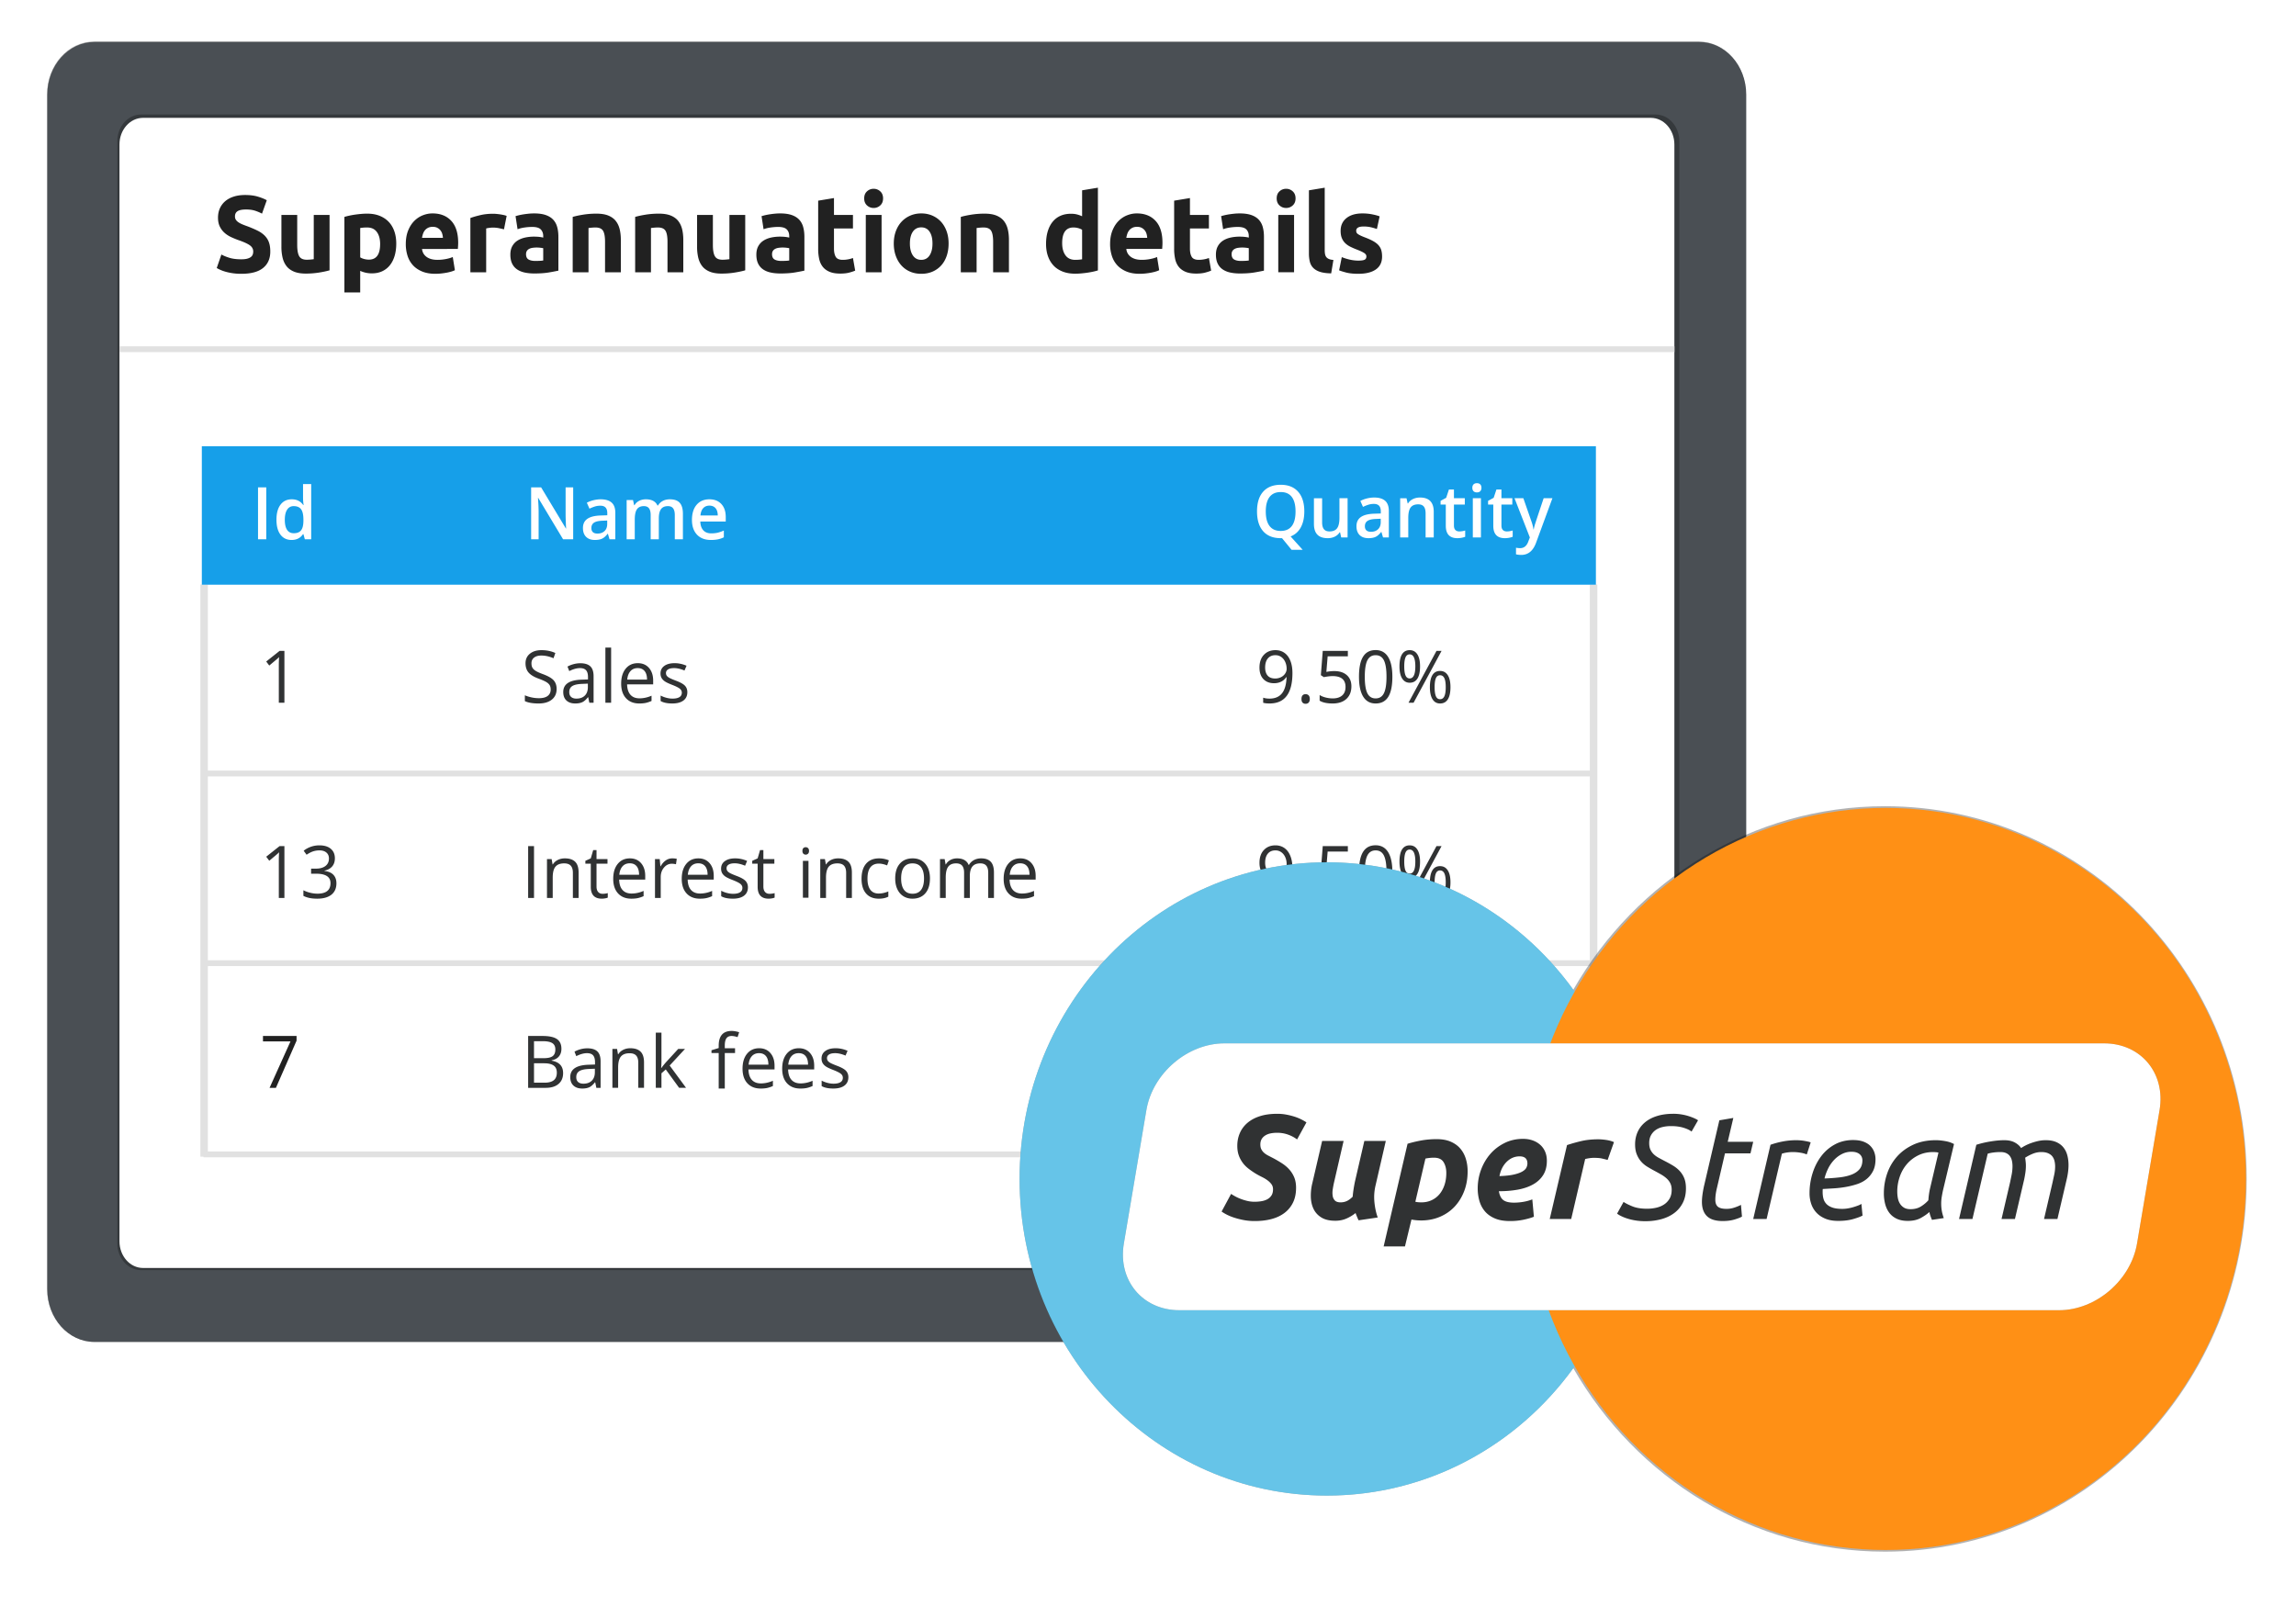
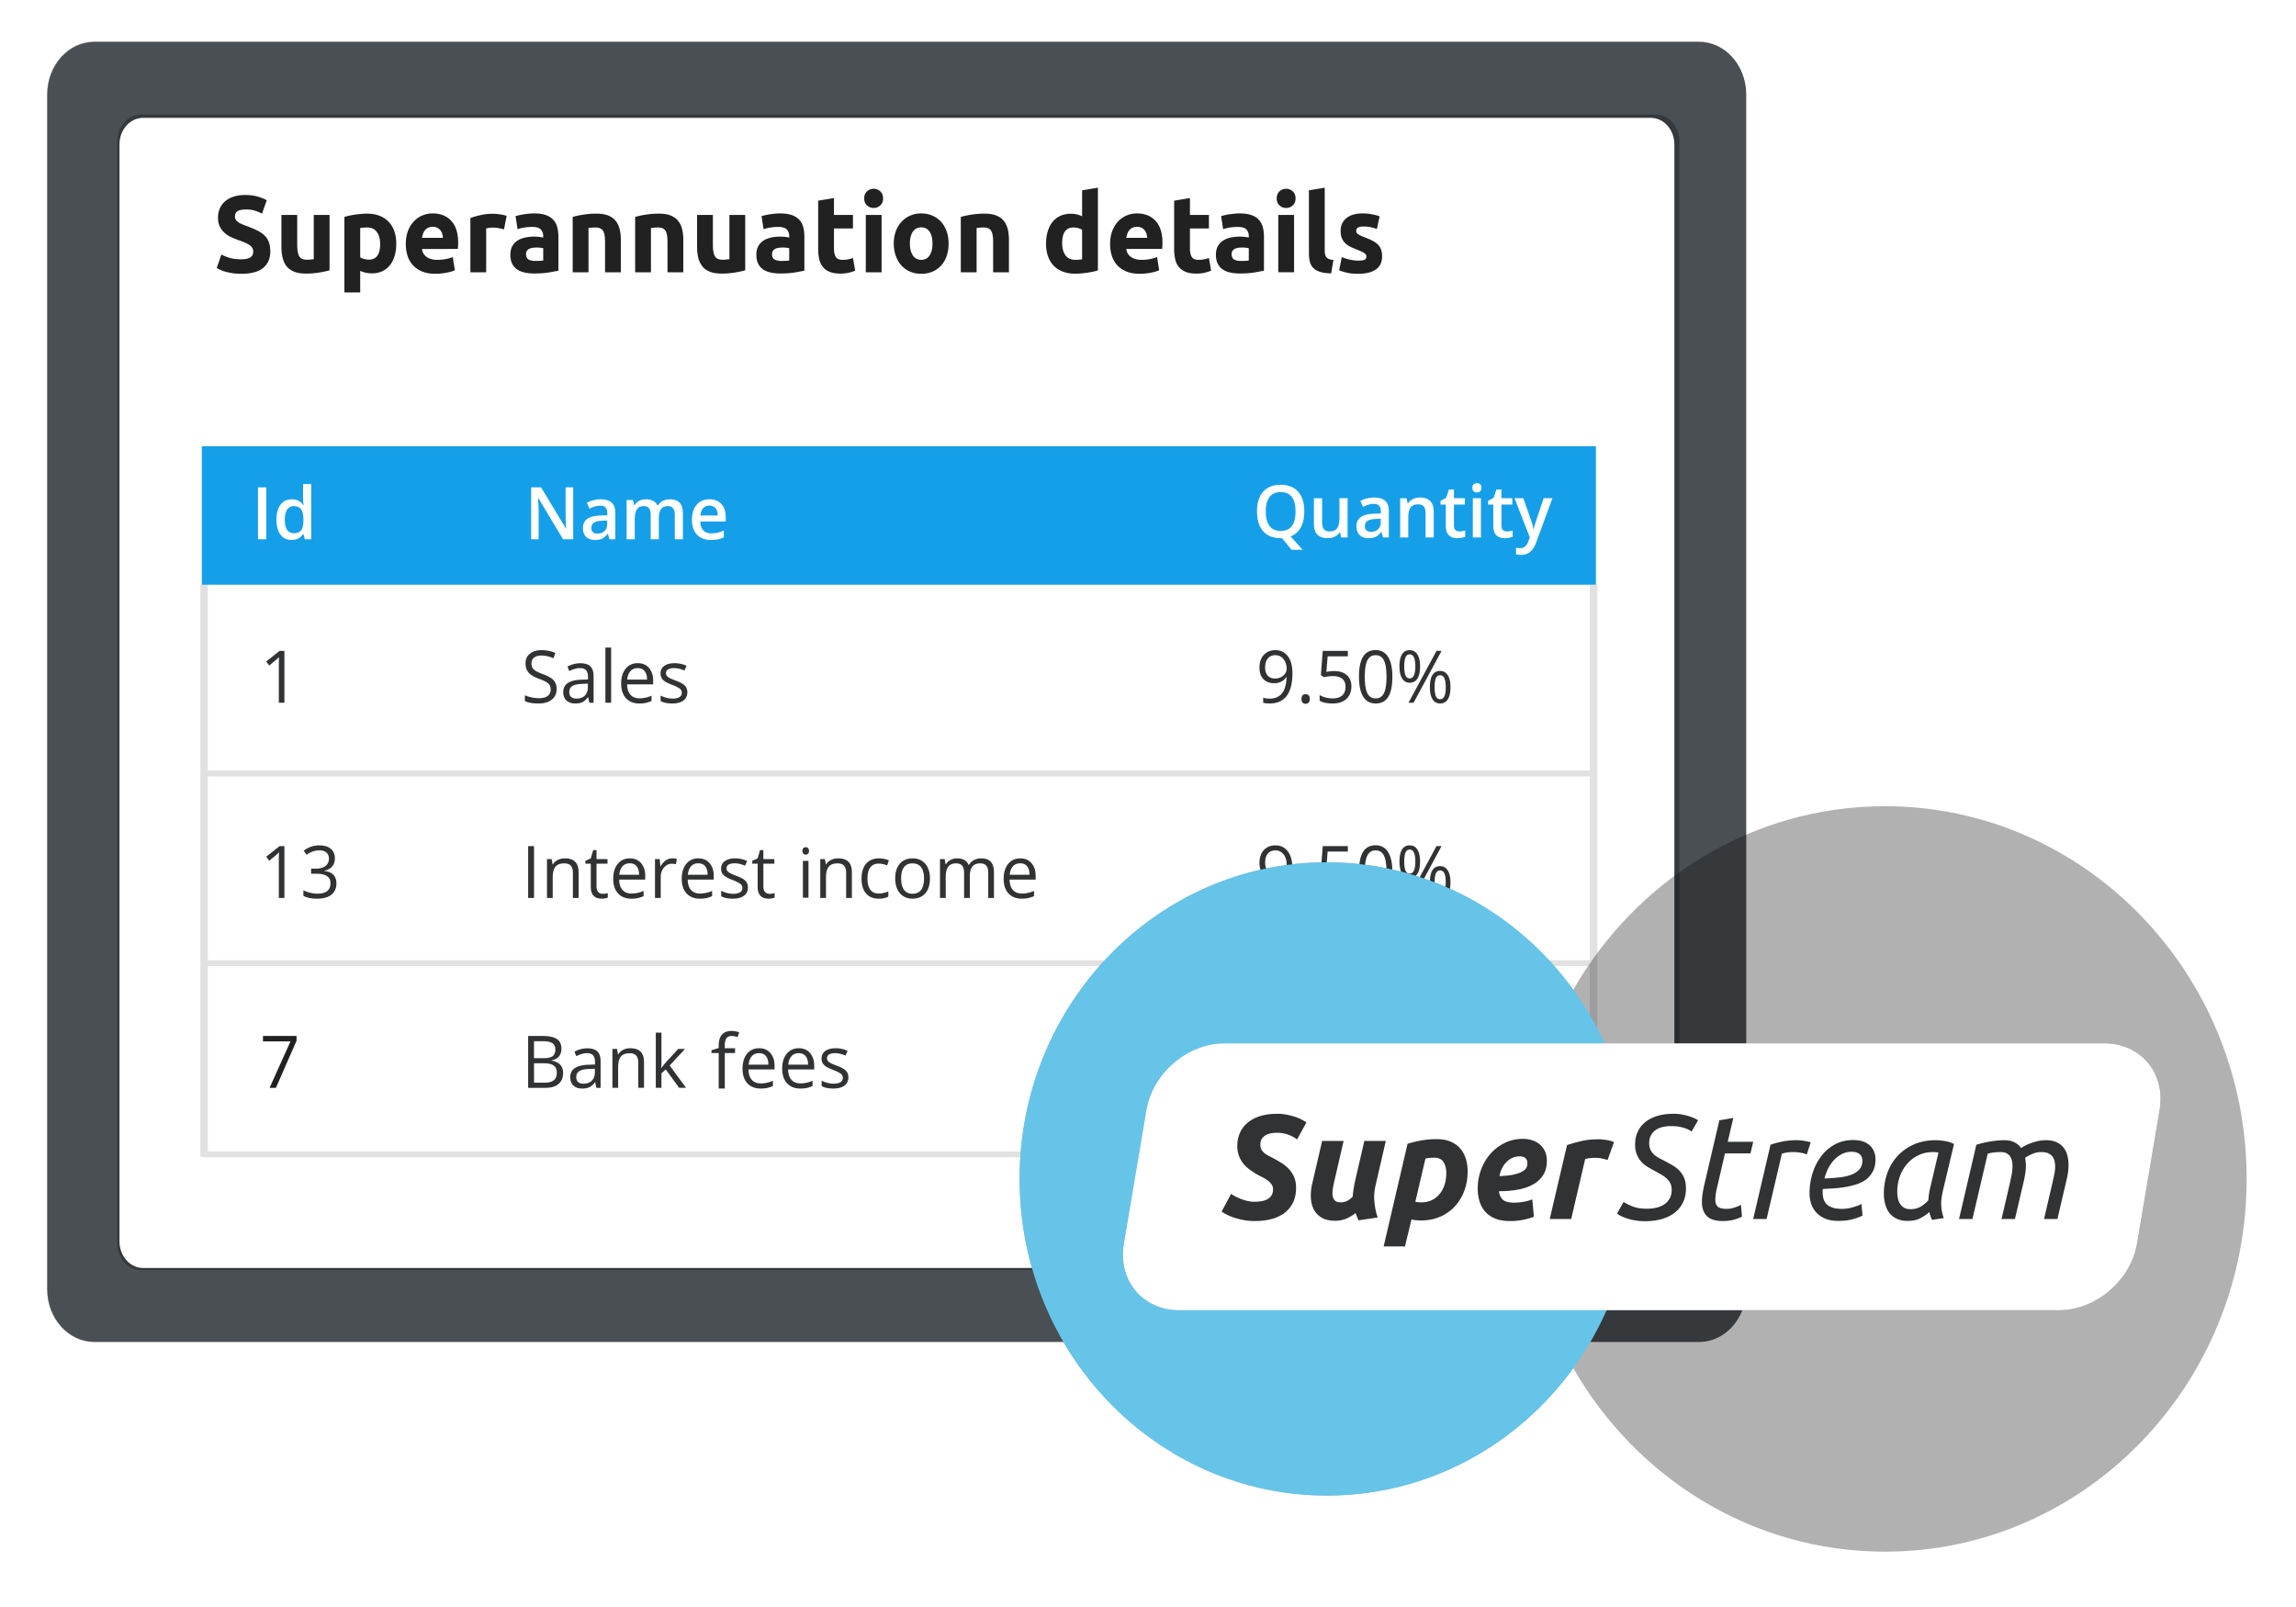
<svg xmlns="http://www.w3.org/2000/svg" class="spot-image" arialabelledby="features" xml:space="preserve" fill-rule="evenodd" clip-rule="evenodd" viewBox="0 0 400 280">
  <title id="features">Superannuation management</title>
  <g transform="matrix(.952 0 0 .676 0 11.17)">
    <path fill="none" d="M0-16.516h420v414.041H0z" />
    <clipPath id="a">
      <path d="M0-16.516h420v414.041H0z" />
    </clipPath>
    <g clip-path="url(#a)">
      <path fill="none" d="M0-16.517h420v414.04H0z" />
      <g filter="url(#b)" transform="matrix(1.078 0 0 1.561 17.234 382.411)">
        <path fill="#0b0c0c" fill-opacity=".32" fill-rule="nonzero" d="M0-248.713h272.395c4.419 0 8 3.898 8 8.706v197.301c0 4.808-3.581 8.706-8 8.706H0c-4.418 0-8-3.898-8-8.706v-197.301c0-4.808 3.582-8.706 8-8.706" />
      </g>
      <path fill="#4a4f54" fill-rule="nonzero" d="M17.282-5.708h293.654c4.764 0 8.625 6.082 8.625 13.585V315.77c0 7.503-3.86 13.586-8.625 13.586H17.282c-4.762 0-8.624-6.083-8.624-13.586V7.877c0-7.503 3.862-13.585 8.624-13.585" />
      <g filter="url(#c)" transform="matrix(1.083 0 0 1.568 25.8 361.026)">
        <path fill="#0b0c0c" fill-opacity=".32" fill-rule="nonzero" d="M0-221.962h255.949c2.209 0 4 1.972 4 4.405v181.152c0 2.433-1.791 4.405-4 4.405H0c-2.209 0-4-1.972-4-4.405v-181.152c0-2.433 1.791-4.405 4-4.405" />
      </g>
      <path fill="#fff" fill-rule="nonzero" d="M26.174 13.853H302.1c2.381 0 4.312 3.077 4.312 6.874v282.69c0 3.797-1.93 6.875-4.312 6.875H26.174c-2.38 0-4.312-3.078-4.312-6.874V20.727c0-3.797 1.931-6.874 4.312-6.874" />
      <path fill="none" stroke="#e1e1e1" stroke-width=".96" d="M0 0h237.113" transform="matrix(1.074 0 0 1.561 37.241 281.016)" />
      <path fill="#303233" fill-rule="nonzero" d="M96.65 250.496h2.609c1.226 0 2.112.266 2.66.795.547.53.82 1.368.82 2.515 0 .792-.152 1.445-.457 1.962a2.116 2.116 0 0 1-1.336 1v.092c1.402.347 2.103 1.414 2.103 3.2 0 1.195-.279 2.128-.837 2.797-.558.671-1.338 1.007-2.34 1.007H96.65v-13.368Zm1.074 5.724h1.769c.758 0 1.303-.173 1.635-.516.333-.345.5-.925.5-1.743 0-.75-.186-1.29-.556-1.623-.37-.332-.96-.498-1.769-.498h-1.58v4.38Zm0 1.316v5.001h1.926c.746 0 1.307-.207 1.684-.625.376-.419.565-1.072.565-1.962 0-.829-.192-1.439-.578-1.829-.385-.39-.971-.585-1.76-.585h-1.837Zm11.408 6.328-.208-1.426h-.051c-.345.627-.69 1.053-1.033 1.275-.343.223-.772.333-1.285.333-.687 0-1.225-.255-1.614-.767-.39-.512-.584-1.24-.584-2.185 0-2.024 1.118-3.085 3.354-3.182l1.175-.056v-.621c0-.787-.118-1.367-.35-1.742-.234-.374-.609-.563-1.122-.563-.577 0-1.23.256-1.958.77l-.323-1.163a4.234 4.234 0 0 1 1.121-.63 3.447 3.447 0 0 1 1.223-.229c.826 0 1.437.266 1.835.795.397.53.597 1.38.597 2.551v6.84h-.777Zm-2.369-1.07c.652 0 1.166-.26 1.539-.778.371-.518.558-1.242.558-2.175v-.905l-1.048.064c-.834.042-1.435.23-1.803.562-.37.332-.553.848-.553 1.55 0 .548.115.965.343 1.252.23.287.551.43.964.43Zm10.043 1.07v-6.483c0-.817-.128-1.426-.385-1.828-.256-.403-.658-.604-1.206-.604-.724 0-1.255.284-1.592.85-.337.567-.505 1.503-.505 2.807v5.258h-1.049v-10.022h.853l.17 1.372h.051c.215-.493.515-.876.903-1.147.387-.272.82-.407 1.295-.407.834 0 1.46.29 1.882.874.422.582.632 1.512.632 2.793v6.537h-1.049Zm4.239-5.13c.181-.37.457-.86.828-1.463l2.236-3.429h1.244l-2.804 4.27 3 5.752h-1.27l-2.445-4.736-.789.988v3.748h-1.036v-14.227h1.036v7.543c0 .336-.017.854-.05 1.554h.05Zm13.469-3.847h-1.877v9.16h-1.116v-9.16h-1.318v-.71l1.318-.57v-.577c0-2.552.791-3.829 2.374-3.829.39 0 .848.111 1.372.332l-.289 1.26c-.43-.196-.798-.294-1.102-.294-.422 0-.734.198-.936.592-.202.396-.303 1.029-.303 1.9v.673h1.877v1.223Zm4.679 9.159c-1.023 0-1.83-.45-2.422-1.353-.592-.901-.887-2.155-.887-3.757 0-1.615.274-2.9.824-3.85.549-.95 1.287-1.426 2.214-1.426.867 0 1.554.413 2.06 1.239.504.825.758 1.914.758 3.269v.96h-4.77c.02 1.176.227 2.069.616 2.68.389.608.938.914 1.646.914.745 0 1.482-.227 2.21-.678v1.353a4.46 4.46 0 0 1-1.051.5c-.331.1-.73.15-1.198.15Zm-.283-9.116c-.557 0-1 .262-1.33.786-.33.525-.526 1.25-.585 2.177h3.62c0-.956-.148-1.69-.442-2.198-.295-.51-.716-.765-1.263-.765Zm7.542 9.116c-1.023 0-1.83-.45-2.423-1.353-.592-.901-.888-2.155-.888-3.757 0-1.615.275-2.9.825-3.85.55-.95 1.287-1.426 2.214-1.426.868 0 1.553.413 2.06 1.239.505.825.757 1.914.757 3.269v.96h-4.77c.022 1.176.227 2.069.617 2.68.39.608.938.914 1.645.914.745 0 1.483-.227 2.211-.678v1.353c-.37.233-.72.398-1.052.5-.33.1-.73.15-1.196.15Zm-.285-9.116c-.556 0-1 .262-1.33.786-.33.525-.525 1.25-.583 2.177h3.619c0-.956-.148-1.69-.442-2.198-.295-.51-.716-.765-1.264-.765Zm9.083 6.2c0 .933-.24 1.652-.72 2.158s-1.153.758-2.02.758c-.92 0-1.635-.21-2.148-.63v-1.408a4.31 4.31 0 0 0 1.07.576c.38.14.748.21 1.102.21.548 0 .97-.127 1.263-.38.296-.253.442-.638.442-1.156 0-.39-.116-.724-.35-1.002-.234-.276-.689-.604-1.367-.982-.645-.348-1.103-.65-1.374-.91a2.505 2.505 0 0 1-.606-.883c-.133-.329-.2-.722-.2-1.18 0-.816.23-1.46.69-1.933.458-.473 1.088-.708 1.888-.708.745 0 1.474.22 2.185.658l-.373 1.235c-.694-.416-1.324-.623-1.889-.623-.496 0-.87.114-1.123.339-.253.226-.38.536-.38.933 0 .268.048.496.143.685.095.189.247.37.458.54.21.17.615.418 1.213.741.82.432 1.375.868 1.664 1.306.288.44.433.991.433 1.656Z" />
      <path fill="#212121" fill-rule="nonzero" d="m49.331 263.864 3.828-11.97h-5.035v-1.398h6.147v1.216l-3.777 12.152H49.33Z" />
      <path fill="none" stroke="#e1e1e1" stroke-width=".96" d="M0 0h237.113" transform="matrix(1.072 0 0 1.561 37.241 231.728)" />
      <path fill="#303233" fill-rule="nonzero" d="M236.517 207.26c0 5.232-1.398 7.847-4.194 7.847-.488 0-.876-.06-1.162-.183v-1.307c.336.157.72.237 1.149.237 1.011 0 1.774-.453 2.29-1.358s.796-2.294.843-4.165h-.076c-.231.506-.539.891-.921 1.157a2.224 2.224 0 0 1-1.296.398c-.816 0-1.465-.353-1.945-1.062-.48-.706-.72-1.694-.72-2.961 0-1.39.268-2.488.805-3.292.537-.805 1.243-1.207 2.12-1.207.627 0 1.175.234 1.645.699.469.466.83 1.147 1.083 2.04.252.892.379 1.945.379 3.158Zm-3.107-4.598c-.603 0-1.069.28-1.396.841-.33.562-.493 1.342-.493 2.34 0 .88.15 1.57.455 2.072.303.504.763.755 1.383.755.383 0 .735-.112 1.058-.339.322-.226.575-.533.76-.924.186-.39.279-.799.279-1.225 0-.64-.086-1.23-.259-1.774-.172-.541-.414-.969-.723-1.28-.31-.31-.664-.466-1.064-.466Zm4.762 11.293c0-.408.064-.717.192-.928a.61.61 0 0 1 .553-.315c.245 0 .435.104.572.315.137.21.206.52.206.928 0 .395-.07.701-.21.913a.646.646 0 0 1-.568.322c-.214 0-.392-.097-.533-.289-.141-.192-.212-.507-.212-.946Zm6.001-7.197c.972 0 1.738.35 2.296 1.047.557.698.837 1.655.837 2.867 0 1.384-.304 2.469-.912 3.255-.61.787-1.448 1.18-2.518 1.18-1.04 0-1.834-.242-2.381-.722v-1.464c.294.274.66.49 1.098.644.438.156.87.234 1.295.234.742 0 1.318-.252 1.728-.758.411-.507.616-1.238.616-2.196 0-1.865-.79-2.798-2.369-2.798-.4 0-.934.09-1.604.266l-.543-.503.347-6.254h4.593v1.4h-3.696l-.234 4.013a5.19 5.19 0 0 1 1.447-.21Zm10.63 1.464c0 2.31-.25 4.036-.754 5.175-.504 1.14-1.273 1.71-2.31 1.71-.992 0-1.749-.584-2.267-1.75-.517-1.168-.777-2.88-.777-5.135 0-2.33.251-4.057.753-5.186.5-1.126 1.264-1.691 2.292-1.691 1.002 0 1.763.588 2.284 1.765.52 1.176.78 2.88.78 5.112Zm-5.046 0c0 1.944.157 3.36.473 4.246.316.888.82 1.331 1.51 1.331.7 0 1.206-.45 1.52-1.348.313-.9.47-2.31.47-4.229 0-1.92-.157-3.327-.47-4.22-.314-.894-.82-1.34-1.52-1.34-.69 0-1.194.44-1.51 1.322-.316.88-.473 2.294-.473 4.238Zm7.22-2.679c0 1.036.077 1.813.234 2.331.155.518.408.777.758.777.69 0 1.036-1.036 1.036-3.108 0-2.06-.346-3.092-1.036-3.092-.35 0-.603.256-.758.77-.157.511-.234 1.285-.234 2.322Zm2.893 0c0 1.39-.161 2.439-.484 3.149-.322.711-.794 1.066-1.417 1.066-.59 0-1.048-.362-1.375-1.088-.326-.726-.49-1.768-.49-3.127 0-1.385.158-2.427.472-3.128.313-.7.778-1.051 1.393-1.051.61 0 1.08.363 1.407 1.087.33.726.494 1.756.494 3.092Zm2.665 5.357c0 1.042.078 1.821.234 2.338.155.515.41.772.764.772.354 0 .615-.254.784-.765.168-.508.252-1.29.252-2.345 0-1.041-.084-1.815-.252-2.317-.17-.503-.43-.754-.784-.754-.353 0-.609.251-.764.754-.156.502-.234 1.276-.234 2.317Zm2.9 0c0 1.384-.162 2.431-.484 3.141-.321.71-.794 1.066-1.418 1.066-.598 0-1.058-.364-1.38-1.088-.322-.725-.484-1.765-.484-3.12 0-1.382.158-2.424.472-3.125.313-.702.778-1.052 1.392-1.052.599 0 1.064.358 1.4 1.074.334.716.502 1.75.502 3.104Zm-1.63-9.344-5.123 13.368h-.928l5.123-13.368h.928Zm-167.155 0h1.074v13.367H96.65zm8.187 13.368v-6.483c0-.817-.129-1.427-.386-1.83-.257-.4-.659-.602-1.207-.602-.724 0-1.254.283-1.59.85-.338.567-.506 1.504-.506 2.807v5.258h-1.05v-10.021h.853l.172 1.372h.05c.215-.495.516-.877.903-1.149.388-.272.82-.406 1.296-.406.833 0 1.46.29 1.882.873.42.582.632 1.513.632 2.793v6.538h-1.05Zm5.438-1.07c.186 0 .365-.02.537-.06.173-.038.31-.08.411-.123v1.161a1.48 1.48 0 0 1-.502.197c-.221.052-.42.078-.598.078-1.338 0-2.008-1.022-2.008-3.063v-5.961h-.992v-.732l.992-.63.442-2.142h.607v2.324h2.008v1.18h-2.008v5.897c0 .604.098 1.066.296 1.39.199.323.47.484.815.484Zm5.255 1.253c-1.022 0-1.83-.45-2.421-1.353-.592-.903-.889-2.155-.889-3.76 0-1.614.275-2.897.825-3.847.55-.952 1.287-1.427 2.214-1.427.868 0 1.554.412 2.06 1.238.505.827.757 1.916.757 3.269v.96h-4.77c.022 1.176.227 2.07.618 2.68.389.61.937.914 1.645.914.745 0 1.482-.225 2.21-.676v1.353c-.37.23-.72.398-1.051.498-.33.101-.73.151-1.197.151Zm-.284-9.116c-.555 0-.999.262-1.329.786-.33.524-.526 1.25-.584 2.175h3.619c0-.956-.148-1.69-.442-2.198-.295-.51-.716-.763-1.264-.763Zm7.776-1.271c.308 0 .583.036.828.11l-.145 1.407a2.568 2.568 0 0 0-.758-.137c-.56 0-1.04.329-1.437.988-.398.658-.597 1.477-.597 2.459v5.377h-1.05v-10.021h.866l.12 1.855h.05c.258-.652.568-1.154.93-1.509.362-.352.76-.529 1.193-.529Zm5.048 10.387c-1.024 0-1.832-.45-2.423-1.353-.592-.903-.888-2.155-.888-3.76 0-1.614.275-2.897.825-3.847.55-.952 1.287-1.427 2.214-1.427.867 0 1.553.412 2.06 1.238.505.827.757 1.916.757 3.269v.96h-4.77c.022 1.176.227 2.07.616 2.68.39.61.94.914 1.646.914.745 0 1.483-.225 2.211-.676v1.353c-.37.23-.72.398-1.052.498-.33.101-.73.151-1.196.151Zm-.285-9.116c-.556 0-1 .262-1.33.786-.33.524-.525 1.25-.583 2.175h3.619c0-.956-.148-1.69-.442-2.198-.296-.51-.716-.763-1.264-.763Zm9.084 6.199c0 .932-.24 1.651-.72 2.157-.481.507-1.155.76-2.022.76-.918 0-1.634-.21-2.147-.632v-1.408a4.31 4.31 0 0 0 1.07.576c.38.14.748.211 1.102.211.548 0 .97-.126 1.263-.38.296-.252.442-.637.442-1.156a1.5 1.5 0 0 0-.35-1.001c-.234-.278-.69-.606-1.367-.984-.645-.346-1.103-.65-1.374-.91a2.5 2.5 0 0 1-.606-.881c-.133-.33-.2-.723-.2-1.18 0-.817.23-1.462.69-1.933.457-.473 1.087-.709 1.888-.709.745 0 1.474.219 2.185.657l-.373 1.235c-.694-.414-1.324-.621-1.889-.621-.497 0-.87.112-1.124.338-.252.225-.378.537-.378.932 0 .268.047.498.142.686.095.19.247.369.457.54.211.17.616.417 1.213.74.821.434 1.376.87 1.664 1.308.29.438.434.99.434 1.655Zm3.941 1.664c.185 0 .364-.02.537-.06.172-.038.31-.08.41-.123v1.161a1.48 1.48 0 0 1-.502.197c-.22.052-.42.078-.597.078-1.339 0-2.008-1.022-2.008-3.063v-5.961h-.992v-.732l.992-.63.442-2.142h.607v2.324h2.008v1.18h-2.008v5.897c0 .604.099 1.066.296 1.39.198.323.47.484.815.484Zm14.036 1.07v-6.483c0-.817-.13-1.427-.386-1.83-.256-.4-.659-.602-1.206-.602-.725 0-1.255.283-1.592.85-.337.567-.505 1.504-.505 2.807v5.258h-1.049v-10.021h.853l.17 1.372h.05c.215-.495.517-.877.904-1.149s.82-.406 1.295-.406c.834 0 1.462.29 1.882.873.422.582.632 1.513.632 2.793v6.538h-1.048Zm5.969.183c-1.002 0-1.779-.446-2.328-1.34-.55-.893-.824-2.155-.824-3.79 0-1.677.28-2.972.837-3.887.558-.913 1.353-1.37 2.384-1.37.333 0 .665.052.999.155.332.104.594.226.782.366l-.321 1.29a3.862 3.862 0 0 0-.758-.334 2.39 2.39 0 0 0-.727-.133c-1.406 0-2.11 1.298-2.11 3.895 0 1.231.172 2.175.515 2.834.344.658.852.988 1.525.988.577 0 1.169-.18 1.776-.54v1.345c-.464.346-1.047.521-1.75.521Zm9.367-5.203c0 1.634-.284 2.91-.852 3.827-.568.917-1.354 1.376-2.356 1.376a2.43 2.43 0 0 1-1.65-.632c-.479-.42-.85-1.024-1.11-1.81-.262-.787-.392-1.706-.392-2.76 0-1.635.281-2.908.846-3.818.564-.911 1.348-1.367 2.35-1.367.968 0 1.738.465 2.308 1.398.57.934.856 2.195.856 3.786Zm-5.273 0c0 1.28.176 2.255.53 2.926.354.67.873 1.005 1.56 1.005s1.207-.334 1.563-1c.356-.668.534-1.645.534-2.93 0-1.276-.178-2.243-.534-2.905-.356-.66-.88-.99-1.576-.99-.686 0-1.204.325-1.553.978-.35.652-.524 1.624-.524 2.916Zm15.936 5.02v-6.52c0-.798-.118-1.398-.353-1.797-.236-.398-.603-.598-1.1-.598-.652 0-1.135.272-1.447.813-.311.543-.466 1.378-.466 2.506v5.596h-1.05v-6.52c0-.798-.117-1.398-.353-1.797-.236-.398-.605-.598-1.105-.598-.658 0-1.138.284-1.443.855-.307.57-.459 1.503-.459 2.802v5.258h-1.049v-10.021h.853l.17 1.372h.051c.199-.489.478-.87.838-1.144a1.94 1.94 0 0 1 1.21-.41c1.082 0 1.789.566 2.121 1.699h.05c.208-.525.506-.938.898-1.243a2.12 2.12 0 0 1 1.34-.457c.782 0 1.369.29 1.758.873.39.582.584 1.513.584 2.793v6.538h-1.048Zm6.133.183c-1.023 0-1.83-.45-2.422-1.353-.592-.903-.887-2.155-.887-3.76 0-1.614.275-2.897.824-3.847.55-.952 1.288-1.427 2.214-1.427.867 0 1.554.412 2.059 1.238.505.827.759 1.916.759 3.269v.96h-4.77c.02 1.176.227 2.07.616 2.68.39.61.938.914 1.645.914.746 0 1.482-.225 2.211-.676v1.353a4.47 4.47 0 0 1-1.051.498c-.331.101-.73.151-1.198.151Zm-.283-9.116c-.557 0-1 .262-1.33.786-.332.524-.526 1.25-.585 2.175h3.62c0-.956-.147-1.69-.443-2.198-.294-.51-.716-.763-1.262-.763Zm-38.743 8.873h-1.022v-9.497h1.022v9.497Zm-1.108-12.07c0-.33.058-.571.173-.724a.52.52 0 0 1 .43-.229c.165 0 .306.079.424.235.12.156.179.395.179.718 0 .323-.06.565-.179.724-.118.158-.26.238-.424.238-.172 0-.315-.08-.43-.238-.115-.16-.173-.4-.173-.724Zm-94.797 12.13h-1.023v-9.528c0-.793.017-1.542.05-2.249a8.414 8.414 0 0 1-.297.403c-.109.139-.61.733-1.503 1.782l-.556-1.042 2.445-2.734h.884v13.368Zm9.236-10.222c0 .853-.166 1.55-.496 2.094-.331.541-.8.905-1.406 1.087v.074c.74.134 1.29.474 1.648 1.023.358.55.537 1.27.537 2.159 0 1.273-.305 2.253-.915 2.94-.611.685-1.478 1.028-2.602 1.028-.49 0-.937-.053-1.344-.16a3.676 3.676 0 0 1-1.183-.562v-1.445c.4.287.825.504 1.278.653a4.1 4.1 0 0 0 1.286.225c1.596 0 2.394-.905 2.394-2.717 0-1.621-.88-2.431-2.64-2.431h-.91v-1.308h.922c.72 0 1.29-.23 1.712-.69.42-.46.632-1.1.632-1.916 0-.652-.155-1.164-.465-1.535-.309-.373-.73-.56-1.26-.56-.404 0-.785.08-1.143.24-.357.157-.766.45-1.225.877l-.53-1.024a4.26 4.26 0 0 1 1.31-1.02 3.456 3.456 0 0 1 1.563-.37c.897 0 1.594.298 2.09.89.498.595.747 1.411.747 2.448Z" />
      <path fill="none" stroke="#e1e1e1" stroke-width=".96" d="M0 0h237.113" transform="matrix(1.073 0 0 1.561 37.241 182.846)" />
      <path fill="none" stroke="#e1e1e1" stroke-width="1.27" d="M0 0h237.113" transform="matrix(0 -.622 1.078 0 291.626 281.6)" />
      <path fill="none" stroke="#e1e1e1" stroke-width="1.27" d="M0 0h237.113" transform="matrix(0 -.622 1.078 0 37.357 281.6)" />
      <path fill="#303233" fill-rule="nonzero" d="M236.517 156.95c0 5.23-1.398 7.846-4.194 7.846-.488 0-.876-.06-1.162-.184v-1.306c.336.157.72.237 1.149.237 1.011 0 1.774-.453 2.29-1.358s.796-2.294.843-4.165h-.076c-.231.506-.539.891-.921 1.157a2.224 2.224 0 0 1-1.296.397c-.816 0-1.465-.354-1.945-1.06-.48-.708-.72-1.695-.72-2.963 0-1.39.268-2.487.805-3.292.537-.804 1.243-1.206 2.12-1.206.627 0 1.175.232 1.645.699.469.466.83 1.147 1.083 2.04.252.892.379 1.945.379 3.158Zm-3.107-4.6c-.603 0-1.069.282-1.396.842-.33.56-.493 1.34-.493 2.34 0 .88.15 1.57.455 2.072.303.502.763.755 1.383.755.383 0 .735-.114 1.058-.339.322-.226.575-.533.76-.924.186-.39.279-.799.279-1.225 0-.64-.086-1.23-.259-1.774-.172-.543-.414-.969-.723-1.28-.31-.31-.664-.466-1.064-.466Zm4.762 11.293c0-.408.064-.718.192-.927a.612.612 0 0 1 .553-.317c.245 0 .435.106.572.317.137.209.206.52.206.927 0 .396-.07.702-.21.914a.644.644 0 0 1-.568.32c-.214 0-.392-.095-.533-.287-.141-.192-.212-.507-.212-.947Zm6.001-7.196c.972 0 1.738.35 2.296 1.047.557.698.837 1.653.837 2.867 0 1.384-.304 2.469-.912 3.255-.61.787-1.448 1.18-2.518 1.18-1.04 0-1.834-.242-2.381-.723v-1.463c.294.274.66.49 1.098.644.438.156.87.234 1.295.234.742 0 1.318-.253 1.728-.76.411-.505.616-1.237.616-2.194 0-1.865-.79-2.798-2.369-2.798-.4 0-.934.09-1.604.265l-.543-.502.347-6.255h4.593v1.399h-3.696l-.234 4.015a5.19 5.19 0 0 1 1.447-.21Zm10.63 1.463c0 2.31-.25 4.035-.754 5.176-.504 1.139-1.273 1.71-2.31 1.71-.992 0-1.749-.584-2.267-1.75-.517-1.17-.777-2.88-.777-5.137 0-2.328.251-4.055.753-5.184.5-1.126 1.264-1.691 2.292-1.691 1.002 0 1.763.588 2.284 1.765.52 1.176.78 2.88.78 5.11Zm-5.046 0c0 1.945.157 3.36.473 4.247.316.888.82 1.331 1.51 1.331.7 0 1.206-.45 1.52-1.35.313-.898.47-2.308.47-4.229 0-1.919-.157-3.325-.47-4.22-.314-.892-.82-1.338-1.52-1.338-.69 0-1.194.44-1.51 1.322-.316.88-.473 2.292-.473 4.236Zm7.22-2.678c0 1.036.077 1.813.234 2.331.155.518.408.777.758.777.69 0 1.036-1.036 1.036-3.108 0-2.062-.346-3.092-1.036-3.092-.35 0-.603.256-.758.768-.157.513-.234 1.287-.234 2.324Zm2.893 0c0 1.388-.161 2.439-.484 3.149-.322.71-.794 1.066-1.417 1.066-.59 0-1.048-.364-1.375-1.088-.326-.726-.49-1.768-.49-3.127 0-1.385.158-2.427.472-3.128.313-.7.778-1.051 1.393-1.051.61 0 1.08.362 1.407 1.087.33.726.494 1.756.494 3.092Zm2.665 5.357c0 1.042.078 1.82.234 2.336.155.515.41.772.764.772.354 0 .615-.254.784-.763.168-.508.252-1.29.252-2.345 0-1.043-.084-1.815-.252-2.318-.17-.502-.43-.753-.784-.753-.353 0-.609.251-.764.753-.156.503-.234 1.275-.234 2.318Zm2.9 0c0 1.384-.162 2.431-.484 3.141-.321.71-.794 1.066-1.418 1.066-.598 0-1.058-.364-1.38-1.09-.322-.725-.484-1.764-.484-3.117 0-1.383.158-2.425.472-3.127.313-.701.778-1.05 1.392-1.05.599 0 1.064.357 1.4 1.073.334.716.502 1.75.502 3.104Zm-1.63-9.345-5.123 13.368h-.928l5.123-13.368h.928Zm-161.944 9.811c0 1.177-.294 2.095-.884 2.753-.59.659-1.39.988-2.4.988-1.095 0-1.938-.204-2.527-.613v-1.5c.38.233.792.415 1.238.55.447.134.889.2 1.326.2.716 0 1.255-.196 1.617-.59.363-.392.544-.94.544-1.64 0-.464-.064-.844-.192-1.14a2.247 2.247 0 0 0-.645-.818c-.3-.25-.759-.533-1.373-.85-.86-.445-1.474-.972-1.842-1.583-.368-.608-.553-1.404-.553-2.386 0-1.03.268-1.849.802-2.459.535-.61 1.242-.914 2.123-.914.917 0 1.762.243 2.532.731l-.334 1.353c-.762-.463-1.504-.694-2.224-.694-.568 0-1.012.176-1.332.529-.32.354-.48.844-.48 1.473 0 .464.058.843.177 1.138.117.296.317.568.596.814.28.247.71.52 1.286.818.968.5 1.634 1.036 1.999 1.609.364.574.546 1.317.546 2.231Zm5.989 3.557-.21-1.426h-.049c-.346.628-.69 1.053-1.033 1.276-.344.222-.772.334-1.286.334-.686 0-1.224-.256-1.614-.77-.389-.511-.584-1.24-.584-2.184 0-2.024 1.118-3.085 3.354-3.182l1.175-.055v-.622c0-.787-.116-1.367-.35-1.742-.234-.374-.607-.562-1.122-.562-.576 0-1.23.256-1.957.768l-.323-1.16c.341-.27.715-.48 1.122-.631a3.45 3.45 0 0 1 1.222-.23c.825 0 1.437.266 1.835.796.398.53.597 1.381.597 2.552v6.838h-.777Zm-2.369-1.07c.653 0 1.166-.258 1.538-.776.373-.518.56-1.244.56-2.177v-.905l-1.05.064c-.833.043-1.435.23-1.803.563-.368.33-.552.849-.552 1.55 0 .547.114.966.344 1.251.23.287.55.43.963.43Zm5.305-13.157h1.05v14.227h-1.05zm6.197 14.411c-1.023 0-1.83-.451-2.422-1.355-.591-.902-.888-2.153-.888-3.757 0-1.615.275-2.898.825-3.85.55-.95 1.287-1.426 2.214-1.426.867 0 1.554.413 2.06 1.239.504.827.757 1.916.757 3.269v.96h-4.769c.02 1.176.227 2.069.616 2.68.39.61.938.914 1.646.914.745 0 1.482-.227 2.21-.678v1.355c-.37.23-.721.396-1.051.498-.331.1-.73.151-1.198.151Zm-.283-9.117c-.557 0-1 .263-1.33.787-.33.524-.526 1.248-.585 2.175h3.62c0-.956-.148-1.69-.442-2.198-.295-.51-.716-.764-1.263-.764Zm9.083 6.199c0 .933-.24 1.652-.72 2.158s-1.155.76-2.021.76c-.919 0-1.635-.21-2.149-.632v-1.408c.333.244.69.436 1.072.576.38.14.748.21 1.101.21.548 0 .969-.126 1.264-.378.294-.253.442-.639.442-1.158a1.5 1.5 0 0 0-.35-1c-.234-.278-.69-.606-1.368-.984-.644-.348-1.102-.65-1.374-.91a2.517 2.517 0 0 1-.607-.881c-.132-.33-.198-.723-.198-1.18 0-.818.23-1.462.689-1.935.458-.471 1.087-.708 1.887-.708.746 0 1.475.22 2.187.658l-.373 1.235c-.695-.414-1.324-.622-1.89-.622-.496 0-.87.113-1.124.34-.252.224-.378.534-.378.93 0 .27.047.499.141.687.095.19.248.369.458.539.212.171.616.418 1.213.74.822.433 1.377.87 1.665 1.309.289.438.433.99.433 1.654Zm-73.736 2.734h-1.023v-9.527c0-.793.017-1.542.05-2.249a8.34 8.34 0 0 1-.297.401c-.109.14-.61.735-1.503 1.784l-.556-1.043 2.445-2.734h.884v13.368Z" />
      <path fill="#169fe9" d="M36.935 98.497H292.05v35.691H36.935z" />
      <path fill="#fff" fill-rule="nonzero" d="M238.689 115.304c0 1.622-.215 2.987-.642 4.097-.428 1.11-1.05 1.89-1.867 2.34l2.211 3.447h-2.034l-1.743-2.999h-.246c-1.394 0-2.464-.598-3.213-1.796-.747-1.198-1.12-2.9-1.12-5.106 0-2.208.376-3.901 1.127-5.084.751-1.183 1.824-1.774 3.218-1.774 1.373 0 2.434.6 3.184 1.8.75 1.202 1.125 2.894 1.125 5.075Zm-7.05 0c0 1.647.229 2.895.688 3.745.46.85 1.14 1.275 2.041 1.275.897 0 1.574-.42 2.031-1.262.456-.841.685-2.093.685-3.758 0-1.64-.227-2.882-.68-3.73-.452-.847-1.127-1.271-2.024-1.271-.905 0-1.588.424-2.05 1.272-.46.847-.692 2.09-.692 3.73Zm13.801 6.703-.207-1.325h-.076c-.207.468-.5.838-.882 1.106-.38.267-.816.401-1.304.401-.846 0-1.478-.304-1.895-.914-.417-.609-.626-1.533-.626-2.77v-6.61h1.498v6.235c0 .774.11 1.355.329 1.742.218.387.561.58 1.03.58.622 0 1.08-.27 1.373-.808.293-.54.438-1.444.438-2.712v-5.038h1.491v10.113h-1.168Zm7.657 0-.298-1.408h-.05c-.337.615-.675 1.035-1.017 1.258-.34.221-.78.332-1.314.332-.686 0-1.221-.267-1.607-.803-.385-.537-.578-1.296-.578-2.277 0-1.043.267-1.83.802-2.36.535-.53 1.35-.82 2.445-.869l1.206-.055v-.538c0-.648-.104-1.13-.312-1.45-.209-.32-.532-.48-.97-.48a2.41 2.41 0 0 0-1.03.229 6.699 6.699 0 0 0-.948.538l-.48-1.535c.38-.287.794-.504 1.244-.654a4.05 4.05 0 0 1 1.277-.223c.888 0 1.559.28 2.012.841.452.56.679 1.44.679 2.642v6.812h-1.061Zm-2.211-1.463c.539 0 .971-.218 1.298-.653.326-.437.49-1.048.49-1.834v-.879l-.898.057c-.698.035-1.207.204-1.525.507-.318.3-.477.763-.477 1.384 0 .452.093.8.278 1.047.185.248.463.371.834.371Zm11.49 1.463h-1.491v-6.218c0-.78-.108-1.362-.325-1.746-.218-.384-.561-.576-1.033-.576-.627 0-1.086.267-1.377.804-.29.537-.436 1.436-.436 2.698v5.038h-1.484v-10.113h1.162l.208 1.325h.076c.21-.48.51-.853.897-1.115a2.256 2.256 0 0 1 1.289-.392c1.676 0 2.514 1.234 2.514 3.703v6.592Zm4.668-1.555c.362 0 .724-.082 1.086-.246v1.618c-.164.103-.376.19-.635.26a3.06 3.06 0 0 1-.805.105c-1.407 0-2.11-1.072-2.11-3.218v-5.449h-.954v-.952l1.024-.786.505-2.14h.916v2.25h1.99v1.628h-1.99v5.412c0 .518.09.902.269 1.148a.83.83 0 0 0 .704.37Zm3.966 1.555h-1.484v-10.113h1.485v10.113Zm-1.572-12.792c0-.384.072-.68.218-.886a.715.715 0 0 1 .622-.312c.26 0 .464.104.61.312.144.206.218.502.218.886 0 .365-.074.654-.218.865a.703.703 0 0 1-.61.315.714.714 0 0 1-.622-.315c-.146-.211-.218-.5-.218-.865Zm6.298 11.237c.362 0 .724-.082 1.086-.246v1.618c-.164.103-.376.19-.635.26-.26.07-.528.105-.805.105-1.407 0-2.11-1.072-2.11-3.218v-5.449h-.954v-.952l1.023-.786.506-2.14h.915v2.25h1.99v1.628h-1.99v5.412c0 .518.09.902.269 1.148.179.247.414.37.705.37Zm1.421-8.558h1.617l1.42 5.734c.216.816.36 1.584.43 2.303h.051c.038-.335.107-.741.208-1.22.102-.48.636-2.751 1.605-6.817h1.605l-2.989 11.458c-.543 2.102-1.448 3.154-2.715 3.154-.329 0-.65-.052-.96-.156v-1.7c.222.072.477.11.764.11.715 0 1.219-.601 1.509-1.801l.26-.952-2.805-10.113Zm-172.265 10.574h-1.851l-4.542-10.653h-.05l.03.594c.06 1.135.089 2.171.089 3.109v6.95h-1.37V109.1h1.831l4.53 10.597h.038a73.92 73.92 0 0 1-.05-1.53 74.833 74.833 0 0 1-.04-2.064V109.1h1.385v13.368Zm6.651 0-.297-1.409h-.051c-.336.617-.676 1.035-1.017 1.258-.34.222-.779.334-1.314.334-.685 0-1.222-.268-1.607-.805s-.578-1.295-.578-2.277c0-1.042.267-1.829.802-2.36.535-.528 1.35-.819 2.445-.867l1.207-.055v-.54c0-.646-.105-1.13-.313-1.45-.21-.32-.532-.478-.97-.478-.358 0-.701.074-1.03.227a6.709 6.709 0 0 0-.947.54l-.48-1.537c.38-.285.793-.504 1.244-.654.45-.148.876-.223 1.276-.223.889 0 1.56.281 2.012.841.453.56.679 1.442.679 2.642v6.813h-1.06Zm-2.21-1.463c.538 0 .97-.219 1.297-.654.327-.436.49-1.047.49-1.834v-.877l-.897.055c-.699.036-1.208.206-1.526.507-.318.303-.476.763-.476 1.386 0 .45.092.8.277 1.047.185.246.463.37.834.37Zm11.23 1.463h-1.49v-6.235c0-.776-.102-1.353-.304-1.734-.202-.38-.518-.571-.947-.571-.573 0-.993.27-1.26.808-.268.54-.401 1.437-.401 2.694v5.038h-1.485v-10.113h1.162l.208 1.326h.077c.193-.482.474-.853.843-1.116a2.053 2.053 0 0 1 1.216-.393c1.074 0 1.785.53 2.134 1.59h.102c.206-.499.497-.89.872-1.17.374-.28.804-.42 1.288-.42.833 0 1.441.305 1.822.915.382.61.572 1.538.572 2.788v6.593h-1.484v-6.235c0-.776-.102-1.353-.307-1.734-.204-.38-.521-.571-.95-.571-.577 0-1 .26-1.267.782-.267.52-.4 1.321-.4 2.4v5.358Zm9.532.183c-1.086 0-1.936-.459-2.55-1.376-.612-.918-.918-2.182-.918-3.79 0-1.652.284-2.95.853-3.896.568-.944 1.35-1.417 2.344-1.417.921 0 1.65.406 2.185 1.216.535.811.802 1.927.802 3.347v1.161h-4.655c.02.982.204 1.735.55 2.263.345.527.83.791 1.458.791.413 0 .797-.056 1.153-.168a4.958 4.958 0 0 0 1.147-.564v1.746a3.67 3.67 0 0 1-1.1.531 4.66 4.66 0 0 1-1.269.156Zm-.271-8.851c-.473 0-.85.217-1.134.649-.285.432-.454 1.064-.51 1.893h3.172c-.008-.835-.147-1.469-.417-1.898-.27-.429-.64-.644-1.111-.644Zm-82.605-4.7h1.509v13.367h-1.51zm6.145 13.551c-.87 0-1.55-.457-2.04-1.372-.488-.914-.732-2.197-.732-3.85 0-1.657.248-2.949.742-3.871.495-.924 1.18-1.386 2.056-1.386.918 0 1.617.49 2.097 1.472h.076a18.642 18.642 0 0 1-.107-1.718v-3.686h1.49v14.228h-1.162l-.26-1.326h-.068c-.477 1.007-1.173 1.51-2.092 1.51Zm.398-1.737c.612 0 1.056-.25 1.334-.746s.42-1.303.429-2.419v-.3c0-1.276-.144-2.18-.43-2.716-.286-.537-.734-.805-1.345-.805-.522 0-.925.306-1.206.919-.282.612-.424 1.486-.424 2.62 0 1.12.137 1.976.411 2.564.274.588.685.883 1.231.883Z" />
-       <path fill="none" stroke="#e1e1e1" stroke-width=".96" d="M0 0h263.971" transform="matrix(1.078 0 0 1.561 21.862 73.491)" />
      <path fill="#212121" fill-rule="nonzero" d="M44.164 50.311c.427 0 .78-.051 1.058-.154.278-.103.501-.244.67-.422.168-.178.284-.388.349-.632.064-.243.097-.515.097-.814 0-.637-.207-1.166-.621-1.587-.414-.422-1.126-.876-2.135-1.363-.44-.224-.88-.482-1.32-.772a5.088 5.088 0 0 1-1.183-1.096c-.35-.44-.634-.973-.854-1.6-.22-.628-.33-1.391-.33-2.29s.117-1.709.35-2.43c.233-.72.562-1.334.99-1.84a4.3 4.3 0 0 1 1.552-1.165c.608-.272 1.293-.408 2.057-.408.905 0 1.688.14 2.348.422.66.28 1.203.59 1.63.927l-.874 3.455a7.133 7.133 0 0 0-1.251-.745c-.46-.215-1.013-.323-1.66-.323-.724 0-1.244.145-1.561.436-.317.29-.476.735-.476 1.334 0 .356.058.655.175.899.116.243.281.463.495.66.213.196.459.374.737.534.278.159.585.323.922.491.698.375 1.306.744 1.824 1.11a5.29 5.29 0 0 1 1.29 1.278 5.2 5.2 0 0 1 .767 1.713c.168.656.252 1.451.252 2.388 0 1.816-.44 3.225-1.32 4.227-.88 1.002-2.205 1.503-3.978 1.503a7.682 7.682 0 0 1-1.61-.155 7.68 7.68 0 0 1-1.271-.379 5.964 5.964 0 0 1-.951-.477 6.683 6.683 0 0 1-.67-.478l.854-3.483c.401.318.896.604 1.485.857.588.253 1.31.379 2.163.379Zm16.146 2.837c-.492.206-1.126.398-1.902.576a10.92 10.92 0 0 1-2.445.267c-.867 0-1.588-.169-2.164-.506a3.656 3.656 0 0 1-1.368-1.418c-.336-.609-.576-1.335-.718-2.177a16.75 16.75 0 0 1-.214-2.781v-8.23h2.892v7.724c0 1.349.123 2.322.368 2.922.246.599.705.898 1.378.898.207 0 .427-.014.66-.042.233-.028.44-.06.62-.098V38.879h2.892v14.27Zm9.255-6.769c0-1.293-.2-2.327-.601-3.104-.401-.777-.996-1.166-1.785-1.166-.26 0-.499.014-.718.042-.22.028-.402.061-.544.098v7.556c.181.169.417.31.708.422.292.112.586.168.883.168 1.372 0 2.057-1.339 2.057-4.016Zm2.95-.113c0 1.142-.097 2.182-.291 3.118-.194.936-.479 1.742-.854 2.416-.375.674-.84 1.198-1.397 1.573-.556.374-1.197.562-1.921.562-.401 0-.776-.057-1.126-.169a4.358 4.358 0 0 1-1.009-.477v5.561h-2.891V39.384a8.51 8.51 0 0 1 .893-.323c.336-.103.688-.192 1.057-.267a15.1 15.1 0 0 1 1.126-.182c.381-.047.747-.07 1.096-.07.84 0 1.591.182 2.25.547.66.366 1.217.88 1.67 1.545.452.665.799 1.475 1.038 2.43.24.955.359 2.022.359 3.202Zm1.746.113c0-1.311.14-2.458.417-3.441.279-.984.644-1.803 1.097-2.458.453-.656.973-1.152 1.562-1.489.589-.337 1.193-.506 1.814-.506 1.45 0 2.594.642 3.435 1.925.84 1.282 1.261 3.169 1.261 5.66 0 .243-.006.51-.02.8-.012.29-.025.548-.038.773H77.23c.065.861.343 1.544.835 2.05.491.506 1.15.758 1.979.758.53 0 1.051-.07 1.562-.21.511-.14.928-.314 1.252-.52l.388 3.399a3.348 3.348 0 0 1-.621.337c-.259.112-.547.21-.864.295a9.835 9.835 0 0 1-1.019.21 7.08 7.08 0 0 1-1.086.085c-.919 0-1.718-.197-2.397-.59a4.977 4.977 0 0 1-1.688-1.615c-.446-.684-.776-1.494-.99-2.43a13.634 13.634 0 0 1-.32-3.033Zm6.792-1.602a6.095 6.095 0 0 0-.126-1.039 3.112 3.112 0 0 0-.33-.899 2.06 2.06 0 0 0-.563-.646c-.226-.168-.508-.253-.844-.253-.323 0-.601.08-.834.24a1.944 1.944 0 0 0-.582.631 3.318 3.318 0 0 0-.36.913 8.257 8.257 0 0 0-.184 1.053h3.823Zm11.177-2.191a16.082 16.082 0 0 0-.912-.294 3.962 3.962 0 0 0-1.125-.155c-.182 0-.398.023-.65.07a2.8 2.8 0 0 0-.573.155v11.292h-2.89V39.665c.517-.262 1.128-.51 1.834-.744.705-.234 1.49-.351 2.357-.351.155 0 .343.014.563.042a8.091 8.091 0 0 1 1.32.28c.22.066.407.146.562.24l-.485 3.454Zm5.744 8.146c.285 0 .556-.009.815-.028a3.98 3.98 0 0 0 .62-.084v-3.174a3.826 3.826 0 0 0-.523-.112 3.99 3.99 0 0 0-1.407.014c-.24.046-.45.135-.63.266a1.329 1.329 0 0 0-.427.534c-.104.225-.156.506-.156.843 0 .655.152 1.11.456 1.362.304.253.722.38 1.252.38Zm-.233-12.247c.854 0 1.565.14 2.135.422.569.28 1.025.683 1.368 1.208.342.524.585 1.16.727 1.91.143.749.214 1.582.214 2.5v8.707a27.1 27.1 0 0 1-1.727.464c-.738.178-1.63.267-2.678.267-.66 0-1.258-.085-1.795-.253-.537-.169-1-.445-1.388-.829-.388-.384-.685-.885-.892-1.503-.207-.618-.31-1.376-.31-2.275 0-.861.119-1.592.358-2.19.24-.6.56-1.078.96-1.433a3.688 3.688 0 0 1 1.379-.773 5.447 5.447 0 0 1 1.61-.239c.375 0 .709.024 1 .07.29.048.527.108.708.183v-.393c0-.712-.149-1.283-.446-1.713-.298-.431-.815-.646-1.553-.646-.491 0-.977.051-1.455.154a4.729 4.729 0 0 0-1.242.435l-.369-3.37c.168-.075.379-.155.63-.24.253-.083.528-.158.826-.224a12.4 12.4 0 0 1 .94-.168 7.09 7.09 0 0 1 1-.07Zm7.063.899c.492-.206 1.126-.398 1.902-.576a10.915 10.915 0 0 1 2.445-.266c.867 0 1.588.163 2.164.491a3.58 3.58 0 0 1 1.368 1.39c.336.6.575 1.311.718 2.135.142.824.213 1.742.213 2.753v8.343h-2.891v-7.837c0-1.349-.123-2.304-.369-2.865-.246-.562-.705-.843-1.378-.843-.207 0-.426.014-.66.042-.232.028-.44.061-.62.098v11.405h-2.892v-14.27Zm11.43 0c.491-.206 1.125-.398 1.901-.576a10.915 10.915 0 0 1 2.445-.266c.867 0 1.588.163 2.164.491a3.58 3.58 0 0 1 1.368 1.39c.337.6.576 1.311.718 2.135.142.824.214 1.742.214 2.753v8.343h-2.892v-7.837c0-1.349-.123-2.304-.368-2.865-.246-.562-.705-.843-1.378-.843-.207 0-.427.014-.66.042-.233.028-.44.061-.62.098v11.405h-2.892v-14.27Zm20.142 13.764c-.492.206-1.125.398-1.902.576a10.9 10.9 0 0 1-2.445.267c-.866 0-1.588-.169-2.163-.506a3.656 3.656 0 0 1-1.368-1.418c-.337-.609-.576-1.335-.718-2.177a16.75 16.75 0 0 1-.214-2.781v-8.23h2.892v7.724c0 1.349.122 2.322.368 2.922.246.599.705.898 1.378.898.207 0 .427-.014.66-.042.233-.028.44-.06.62-.098V38.879h2.892v14.27Zm6.617-2.416c.285 0 .556-.009.815-.028a3.98 3.98 0 0 0 .621-.084v-3.174a3.826 3.826 0 0 0-.524-.112 3.99 3.99 0 0 0-1.407.014c-.24.046-.45.135-.63.266a1.329 1.329 0 0 0-.427.534c-.104.225-.156.506-.156.843 0 .655.152 1.11.456 1.362.304.253.722.38 1.252.38Zm-.233-12.247c.854 0 1.565.14 2.135.422.569.28 1.025.683 1.368 1.208.343.524.585 1.16.727 1.91.143.749.214 1.582.214 2.5v8.707a27.1 27.1 0 0 1-1.727.464c-.738.178-1.63.267-2.678.267-.66 0-1.258-.085-1.795-.253-.537-.169-1-.445-1.387-.829-.389-.384-.686-.885-.893-1.503-.207-.618-.31-1.376-.31-2.275 0-.861.12-1.592.358-2.19.24-.6.56-1.078.961-1.433.401-.356.86-.614 1.378-.773a5.447 5.447 0 0 1 1.61-.239c.376 0 .709.024 1 .07.29.048.527.108.708.183v-.393c0-.712-.149-1.283-.446-1.713-.298-.431-.815-.646-1.553-.646-.491 0-.976.051-1.455.154a4.729 4.729 0 0 0-1.242.435l-.369-3.37a8.122 8.122 0 0 1 1.455-.463c.298-.066.612-.123.942-.17.33-.046.663-.07 1-.07Zm6.966-3.286 2.892-.674v4.354h3.473v3.483h-3.473v5.196c0 .88.107 1.583.32 2.107.213.524.644.786 1.29.786.31 0 .631-.042.96-.126.33-.084.632-.201.903-.351l.408 3.258c-.35.206-.738.384-1.165.534-.426.15-.95.225-1.571.225-.79 0-1.443-.155-1.96-.464a3.427 3.427 0 0 1-1.242-1.292c-.31-.552-.527-1.222-.65-2.008a16.992 16.992 0 0 1-.185-2.613V35.2Zm11.604 18.455h-2.89V38.879h2.89v14.775Zm.272-19.045c0 .768-.171 1.372-.514 1.812-.343.44-.747.66-1.213.66-.466 0-.87-.22-1.213-.66-.342-.44-.514-1.044-.514-1.812s.172-1.372.514-1.812c.343-.44.747-.66 1.213-.66.466 0 .87.22 1.213.66.343.44.514 1.044.514 1.812Zm11.992 11.629c0 1.161-.116 2.224-.349 3.188-.233.965-.57 1.789-1.009 2.472-.44.684-.967 1.213-1.581 1.587a3.892 3.892 0 0 1-2.067.562c-.75 0-1.433-.187-2.047-.562-.615-.374-1.142-.903-1.582-1.587-.44-.683-.782-1.507-1.028-2.472-.246-.964-.369-2.027-.369-3.188 0-1.16.126-2.219.378-3.174.253-.955.602-1.77 1.048-2.444.447-.674.977-1.198 1.592-1.573a3.788 3.788 0 0 1 2.008-.562 3.83 3.83 0 0 1 2.028.562c.614.375 1.141.9 1.581 1.573.44.674.783 1.489 1.029 2.444.245.955.368 2.013.368 3.174Zm-2.95 0c0-1.292-.177-2.308-.533-3.048-.356-.74-.863-1.11-1.523-1.11-.66 0-1.17.37-1.533 1.11-.362.74-.543 1.756-.543 3.048s.18 2.317.543 3.076c.362.758.873 1.137 1.533 1.137.66 0 1.167-.379 1.523-1.137.356-.759.534-1.784.534-3.076Zm5.182-6.854c.492-.206 1.125-.398 1.902-.576a10.915 10.915 0 0 1 2.445-.266c.866 0 1.588.163 2.163.491a3.58 3.58 0 0 1 1.368 1.39c.337.6.576 1.311.718 2.135.143.824.214 1.742.214 2.753v8.343h-2.892v-7.837c0-1.349-.123-2.304-.368-2.865-.246-.562-.705-.843-1.378-.843-.207 0-.427.014-.66.042-.233.028-.44.061-.62.098v11.405h-2.892v-14.27Zm18.551 6.77c0 1.292.2 2.331.601 3.118.401.786.997 1.18 1.786 1.18.258 0 .498-.015.718-.043.22-.028.4-.06.543-.098v-7.612a2.178 2.178 0 0 0-.708-.422 2.434 2.434 0 0 0-.883-.168c-1.371 0-2.057 1.348-2.057 4.045Zm6.54 7.022a8.51 8.51 0 0 1-.893.323c-.337.103-.69.192-1.058.267-.369.075-.744.136-1.125.183-.382.046-.747.07-1.097.07-.84 0-1.59-.178-2.25-.534a4.718 4.718 0 0 1-1.67-1.53c-.452-.666-.798-1.47-1.038-2.416-.239-.946-.359-2.009-.359-3.189 0-1.198.104-2.28.31-3.244.208-.964.505-1.784.893-2.458.389-.674.864-1.189 1.427-1.545.562-.355 1.206-.533 1.93-.533.402 0 .76.056 1.077.168.317.113.638.272.961.478V32.53l2.891-.675v21.32Zm2.231-6.797c0-1.311.139-2.458.417-3.441.278-.984.644-1.803 1.096-2.458.453-.656.974-1.152 1.563-1.489.588-.337 1.193-.506 1.814-.506 1.449 0 2.594.642 3.435 1.925.84 1.282 1.26 3.169 1.26 5.66 0 .243-.006.51-.019.8-.013.29-.025.548-.038.773h-6.56c.065.861.344 1.544.835 2.05.492.506 1.152.758 1.98.758.53 0 1.05-.07 1.562-.21.51-.14.928-.314 1.251-.52l.388 3.399a3.348 3.348 0 0 1-.62.337c-.26.112-.547.21-.864.295a9.835 9.835 0 0 1-1.019.21 7.08 7.08 0 0 1-1.087.085c-.918 0-1.717-.197-2.396-.59a4.977 4.977 0 0 1-1.688-1.615c-.447-.684-.777-1.494-.99-2.43a13.634 13.634 0 0 1-.32-3.033Zm6.792-1.602a6.095 6.095 0 0 0-.127-1.039 3.112 3.112 0 0 0-.33-.899 2.06 2.06 0 0 0-.562-.646c-.227-.168-.508-.253-.844-.253-.324 0-.602.08-.835.24a1.944 1.944 0 0 0-.582.631 3.318 3.318 0 0 0-.359.913 8.257 8.257 0 0 0-.184 1.053h3.823Zm4.928-9.578 2.892-.674v4.354h3.473v3.483h-3.473v5.196c0 .88.106 1.583.32 2.107.213.524.643.786 1.29.786.31 0 .63-.042.96-.126.33-.084.631-.201.903-.351l.408 3.258c-.35.206-.738.384-1.165.534-.427.15-.95.225-1.571.225-.79 0-1.443-.155-1.96-.464a3.427 3.427 0 0 1-1.242-1.292c-.31-.552-.527-1.222-.65-2.008a16.992 16.992 0 0 1-.185-2.613V35.2Zm12.225 15.533c.285 0 .557-.009.815-.028a3.98 3.98 0 0 0 .621-.084v-3.174a3.826 3.826 0 0 0-.524-.112 3.99 3.99 0 0 0-1.407.014 1.564 1.564 0 0 0-.63.266 1.329 1.329 0 0 0-.427.534c-.103.225-.155.506-.155.843 0 .655.152 1.11.456 1.362.304.253.721.38 1.251.38Zm-.232-12.247c.853 0 1.565.14 2.134.422.57.28 1.025.683 1.368 1.208.343.524.585 1.16.728 1.91.142.749.213 1.582.213 2.5v8.707a27.1 27.1 0 0 1-1.727.464c-.737.178-1.63.267-2.678.267-.66 0-1.258-.085-1.795-.253a3.39 3.39 0 0 1-1.387-.829c-.388-.384-.686-.885-.893-1.503-.207-.618-.31-1.376-.31-2.275 0-.861.12-1.592.359-2.19.24-.6.56-1.078.96-1.433.401-.356.86-.614 1.378-.773a5.447 5.447 0 0 1 1.61-.239c.376 0 .709.024 1 .07.291.048.527.108.708.183v-.393c0-.712-.148-1.283-.446-1.713-.298-.431-.815-.646-1.552-.646-.492 0-.977.051-1.456.154a4.729 4.729 0 0 0-1.242.435l-.368-3.37c.168-.075.378-.155.63-.24.253-.083.528-.158.825-.224.298-.065.611-.122.941-.168a7.08 7.08 0 0 1 1-.07Zm9.954 15.169h-2.891V38.879h2.891v14.775Zm.272-19.045c0 .768-.172 1.372-.514 1.812-.343.44-.747.66-1.213.66-.466 0-.87-.22-1.213-.66-.343-.44-.514-1.044-.514-1.812s.171-1.372.514-1.812c.343-.44.747-.66 1.213-.66.466 0 .87.22 1.213.66.342.44.514 1.044.514 1.812Zm6.52 19.326c-.841-.02-1.523-.15-2.047-.394a3.018 3.018 0 0 1-1.242-1.025c-.304-.44-.511-.974-.621-1.601a12.354 12.354 0 0 1-.165-2.12V32.53l2.891-.675v16.096c0 .374.02.711.058 1.01.04.3.114.553.224.76.11.205.268.374.475.505.207.13.485.215.834.253l-.407 3.455Zm4.987-3.287c.53 0 .905-.075 1.125-.225.22-.15.33-.44.33-.87 0-.337-.142-.632-.427-.885-.284-.253-.718-.539-1.3-.857a11.626 11.626 0 0 1-1.232-.758 3.949 3.949 0 0 1-.941-.941c-.259-.365-.46-.8-.602-1.306-.142-.506-.213-1.115-.213-1.826 0-1.386.356-2.481 1.067-3.287.712-.805 1.688-1.208 2.93-1.208.621 0 1.216.08 1.786.24.569.158 1.021.332 1.358.519l-.505 3.258a8.255 8.255 0 0 0-1.096-.45 4.203 4.203 0 0 0-1.33-.196c-.905 0-1.358.365-1.358 1.096 0 .168.02.318.059.45a.94.94 0 0 0 .232.378c.117.122.275.252.476.392.2.139.456.293.766.46.634.336 1.158.667 1.572.993.414.324.74.68.98 1.064a3.9 3.9 0 0 1 .505 1.281c.097.468.145 1.013.145 1.631 0 1.464-.378 2.57-1.135 3.32s-1.827 1.126-3.212 1.126c-.905 0-1.659-.112-2.26-.337-.602-.225-1.019-.412-1.252-.562l.485-3.399c.492.281.996.501 1.514.66.517.16 1.028.24 1.533.24Z" />
      <g filter="url(#d)" transform="matrix(1.119 0 0 1.624 91.501 147.233)">
        <path fill="#0b0c0c" fill-opacity=".32" d="M175.52 116.302c-9.167 12.275-23.808 20.229-40.292 20.229-27.737 0-50.256-22.519-50.256-50.256 0-27.736 22.519-50.255 50.256-50.255 16.484 0 31.125 7.953 40.292 20.229 10.296-17.429 29.277-29.13 50.969-29.13 32.65 0 59.157 26.507 59.157 59.156 0 32.65-26.507 59.157-59.157 59.157-21.692 0-40.673-11.701-50.969-29.13Z" />
      </g>
      <circle cx="135.228" cy="86.275" r="50.256" fill="#66c4e8" transform="matrix(1.119 0 0 1.624 91.501 147.233)" />
-       <circle cx="135.228" cy="86.275" r="50.256" fill="#ff9015" transform="matrix(1.312 0 0 1.903 167.66 123.168)" />
      <g filter="url(#e)" transform="matrix(.983 0 -.159 1.325 111.548 186.329)">
        <path fill="#0b0c0c" fill-opacity=".32" d="M298.73 62.843v25.956c0 7.163-5.566 12.979-12.422 12.979H122.524c-6.856 0-12.422-5.816-12.422-12.979V62.843c0-7.163 5.566-12.978 12.422-12.978h163.784c6.856 0 12.422 5.815 12.422 12.978Z" />
      </g>
      <path fill="#fff" d="m395.2 269.594-4.123 34.392c-1.138 9.49-7.533 17.196-14.272 17.196h-160.99c-6.74 0-11.287-7.706-10.149-17.196l4.123-34.392c1.138-9.49 7.533-17.195 14.272-17.195h160.99c6.74 0 11.287 7.705 10.15 17.195Z" />
      <path fill="#303233" fill-rule="nonzero" d="M229.59 293.227a5.56 5.56 0 0 0 1.212-.134 2.85 2.85 0 0 0 1.08-.478c.317-.23.576-.554.778-.974.202-.421.303-.963.303-1.626 0-.51-.096-.95-.29-1.32a4.299 4.299 0 0 0-.737-1.012 6.791 6.791 0 0 0-1.002-.841 16.08 16.08 0 0 1-1.107-.841 15.978 15.978 0 0 1-1.345-1.3 7.179 7.179 0 0 1-1.08-1.55 8.697 8.697 0 0 1-.712-1.911c-.176-.701-.264-1.51-.264-2.429 0-1.172.153-2.261.461-3.268.308-1.007.765-1.88 1.371-2.62a6.304 6.304 0 0 1 2.28-1.74c.914-.42 1.986-.63 3.216-.63.562 0 1.107.07 1.635.21a9.77 9.77 0 0 1 1.476.516c.456.204.874.44 1.252.707.378.268.699.529.962.785l-1.714 4.396a5.73 5.73 0 0 0-1.607-1.223 4.367 4.367 0 0 0-2.057-.497c-.403 0-.79.05-1.16.153a2.48 2.48 0 0 0-.974.516 2.557 2.557 0 0 0-.673.937c-.167.382-.25.853-.25 1.415 0 .509.066.937.197 1.28.132.345.304.644.515.9.21.254.456.483.738.687.281.204.58.422.896.65.544.409 1.072.842 1.581 1.3a7.8 7.8 0 0 1 1.345 1.588c.387.599.694 1.28.922 2.046.228.764.343 1.67.343 2.713 0 1.454-.185 2.715-.554 3.787-.369 1.07-.887 1.962-1.555 2.677a6.178 6.178 0 0 1-2.385 1.586c-.923.344-1.947.516-3.071.516a7.673 7.673 0 0 1-2.07-.267 11.321 11.321 0 0 1-1.74-.631 7.762 7.762 0 0 1-1.344-.784 8.31 8.31 0 0 1-.91-.765l1.74-4.55c.211.204.466.42.765.65a7.61 7.61 0 0 0 1.015.65c.378.204.777.376 1.2.517.421.139.86.209 1.317.209Zm24.014-15.677-1.872 11.433a18.218 18.218 0 0 0-.21 4.378c.104 1.467.306 2.773.606 3.92l-3.507.727a24.695 24.695 0 0 1-.553-1.874 7.356 7.356 0 0 1-1.66 1.414 3.817 3.817 0 0 1-2.057.573c-1.037 0-1.876-.274-2.517-.821-.642-.549-1.12-1.275-1.437-2.18-.316-.905-.488-1.943-.514-3.116a18.641 18.641 0 0 1 .277-3.595l1.792-10.86h3.928l-1.766 10.784a34.025 34.025 0 0 0-.224 1.72 7.76 7.76 0 0 0-.013 1.625c.052.498.188.905.408 1.224.22.318.567.479 1.042.479.403 0 .777-.109 1.12-.326.343-.216.707-.592 1.094-1.128.035-.637.092-1.306.171-2.007.079-.701.163-1.345.25-1.93l1.714-10.44h3.928Zm5.404 15.677c.299.102.668.154 1.107.154.685 0 1.309-.186 1.872-.555.561-.37 1.04-.886 1.436-1.55.395-.662.703-1.458.923-2.388.22-.93.329-1.957.329-3.078 0-1.097-.166-2.027-.5-2.792-.334-.764-.914-1.147-1.74-1.147a5.32 5.32 0 0 0-1.582.229l-1.845 11.127Zm9.569-7.839c0 1.862-.211 3.563-.633 5.106-.422 1.542-1.007 2.873-1.753 3.996-.747 1.12-1.643 1.994-2.69 2.618a6.529 6.529 0 0 1-3.413.937 7.165 7.165 0 0 1-1.792-.23l-1.186 6.922h-3.901l4.375-26.461a17.434 17.434 0 0 1 2.412-.822 11.328 11.328 0 0 1 2.94-.363c.983 0 1.831.216 2.543.65a5.21 5.21 0 0 1 1.753 1.778c.457.752.795 1.632 1.015 2.64.22 1.006.33 2.082.33 3.23Zm1.845 4.398c0-1.631.197-3.212.593-4.742.395-1.53.953-2.886 1.674-4.072.72-1.186 1.595-2.14 2.623-2.867a5.777 5.777 0 0 1 3.413-1.09c.616 0 1.187.127 1.714.383.527.254.988.624 1.383 1.109.396.483.704 1.075.923 1.776.22.703.33 1.499.33 2.39 0 1.429-.22 2.639-.659 3.634-.44.993-1.05 1.803-1.832 2.427-.782.625-1.71 1.077-2.782 1.358-1.071.28-2.24.42-3.505.42.123 1.07.39 1.83.804 2.275.412.447 1.067.67 1.963.67.563 0 1.134-.071 1.714-.21a6.573 6.573 0 0 0 1.634-.632l.29 4.474c-.492.281-1.12.536-1.885.765a8.639 8.639 0 0 1-2.49.344c-1.09 0-2.008-.222-2.755-.669a5.284 5.284 0 0 1-1.82-1.816c-.465-.765-.803-1.657-1.014-2.677a16.02 16.02 0 0 1-.316-3.25Zm7.671-8.26c-.897 0-1.683.467-2.36 1.397-.676.93-1.12 2.16-1.331 3.69 1.09-.052 1.968-.186 2.636-.402.668-.217 1.186-.478 1.556-.784.369-.306.614-.637.738-.994.123-.358.184-.714.184-1.07 0-1.225-.474-1.837-1.423-1.837Zm16.105.918c-.35-.127-.697-.249-1.04-.363-.343-.115-.849-.172-1.516-.172a3.95 3.95 0 0 0-.817.095c-.3.064-.545.134-.739.211l-2.556 15.448h-3.928l3.163-19.043a24.379 24.379 0 0 1 2.544-1.013c.94-.318 2-.477 3.177-.477.44 0 .927.057 1.462.17a4.33 4.33 0 0 1 1.41.556l-1.16 4.588Zm7.238 12.581a5.43 5.43 0 0 0 1.622-.25 3.785 3.785 0 0 0 1.436-.82c.422-.383.765-.887 1.028-1.511.264-.625.395-1.397.395-2.313 0-.638-.083-1.193-.25-1.665a4.424 4.424 0 0 0-.685-1.261 6.401 6.401 0 0 0-1.028-1.032c-.396-.32-.83-.657-1.305-1.014a24.458 24.458 0 0 1-1.226-.994 5.752 5.752 0 0 1-1.107-1.32c-.325-.521-.589-1.14-.79-1.854-.203-.713-.304-1.568-.304-2.561 0-1.148.154-2.205.461-3.174.308-.97.76-1.804 1.358-2.505a6.046 6.046 0 0 1 2.201-1.625c.87-.383 1.867-.573 2.992-.573a6.35 6.35 0 0 1 1.503.172c.474.114.909.26 1.304.44.396.177.743.363 1.042.554.298.19.518.363.66.516l-1.187 2.906c-.3-.356-.778-.682-1.437-.975-.659-.293-1.437-.44-2.333-.44-.563 0-1.085.083-1.568.25a3.179 3.179 0 0 0-1.253.782c-.351.358-.632.81-.843 1.358-.21.547-.317 1.205-.317 1.97 0 .662.07 1.217.211 1.662a4.2 4.2 0 0 0 .58 1.186c.246.344.55.656.91.937.36.28.75.573 1.173.88.527.381 1.024.77 1.49 1.165.465.395.874.86 1.225 1.396a6.75 6.75 0 0 1 .83 1.874c.203.713.303 1.58.303 2.6 0 1.402-.188 2.631-.566 3.69-.378 1.057-.896 1.937-1.556 2.638a6.392 6.392 0 0 1-2.345 1.587 7.953 7.953 0 0 1-2.94.536 7.923 7.923 0 0 1-3.413-.727 6.738 6.738 0 0 1-1.095-.631 4.238 4.238 0 0 1-.685-.593l1.186-3.02c.334.33.861.707 1.582 1.127.72.421 1.634.632 2.741.632Zm13.839 3.173c-1.318 0-2.284-.421-2.899-1.261-.615-.841-.922-2.066-.922-3.672 0-1.045.122-2.383.369-4.014l2.82-17.016 2.557-.612-1.028 6.156h4.666l-.501 2.983h-4.666l-1.45 8.795c-.21 1.198-.316 2.243-.316 3.135 0 .841.158 1.447.474 1.816.316.37.844.554 1.582.554.51 0 1.01-.12 1.503-.363.491-.241.87-.465 1.134-.669l.184 3.02c-.264.23-.712.48-1.344.747-.633.268-1.354.401-2.163.401Zm13.419-20.838c.21 0 .447.011.711.038.263.025.523.07.778.133.254.064.487.128.698.191.211.064.37.134.474.21l-.711 3.097a4.242 4.242 0 0 0-1.212-.458 6.059 6.059 0 0 0-1.318-.154 5.23 5.23 0 0 0-1.095.115 4.23 4.23 0 0 0-.936.306l-2.794 16.825h-2.45l3.162-19.12a11.695 11.695 0 0 1 2.268-.86 9.362 9.362 0 0 1 2.425-.324Zm5.193 9.864a24.23 24.23 0 0 0 2.794-.287c.843-.14 1.573-.383 2.187-.726a3.748 3.748 0 0 0 1.437-1.396c.343-.586.514-1.35.514-2.294 0-.229-.03-.471-.092-.727a2.104 2.104 0 0 0-.317-.706 1.7 1.7 0 0 0-.62-.537c-.262-.14-.587-.21-.975-.21-.614 0-1.19.191-1.726.574-.536.382-1.015.885-1.437 1.51a9.842 9.842 0 0 0-1.08 2.18 15.424 15.424 0 0 0-.685 2.619Zm2.503 10.936c-.896 0-1.669-.184-2.319-.554a4.84 4.84 0 0 1-1.634-1.53c-.44-.65-.765-1.409-.976-2.275a11.607 11.607 0 0 1-.317-2.754c0-1.783.185-3.504.554-5.162.369-1.656.897-3.123 1.582-4.396.685-1.275 1.52-2.288 2.505-3.04a5.373 5.373 0 0 1 3.347-1.128c.721 0 1.34.133 1.858.401.519.268.941.63 1.265 1.09.325.459.568.988.726 1.587.158.598.237 1.217.237 1.855 0 1.197-.15 2.21-.448 3.04-.3.827-.695 1.523-1.186 2.083a5.184 5.184 0 0 1-1.727 1.3c-.659.306-1.344.549-2.056.726-.712.179-1.433.3-2.162.365-.73.063-1.42.12-2.07.17-.017.204-.025.37-.025.499v.304c0 .587.047 1.141.144 1.665.097.522.277.98.541 1.376.264.395.628.708 1.094.937.465.23 1.076.343 1.832.343a4.28 4.28 0 0 0 1.041-.134 6.51 6.51 0 0 0 1.029-.343c.325-.14.614-.28.87-.421.254-.14.434-.274.54-.402l.21 3.021c-.35.281-.918.58-1.7.899-.782.319-1.7.478-2.755.478Zm17.162-.268a17.38 17.38 0 0 1-.264-.936 9.977 9.977 0 0 1-.211-1.09c-.387.51-.906 1.02-1.556 1.53s-1.45.764-2.399.764c-.772 0-1.436-.179-1.99-.535-.553-.357-1.006-.854-1.357-1.491-.352-.637-.61-1.39-.778-2.256a15.186 15.186 0 0 1-.25-2.869c0-1.708.197-3.377.593-5.008.395-1.631.988-3.085 1.78-4.36.79-1.274 1.783-2.306 2.978-3.097 1.195-.79 2.592-1.185 4.192-1.185.474 0 1.027.076 1.66.23a4.232 4.232 0 0 1 1.634.764l-2.03 12.007a48.933 48.933 0 0 0-.223 1.682 15.228 15.228 0 0 0 .013 3.46c.07.599.193 1.243.369 1.932l-2.161.458Zm-3.928-2.753c.738 0 1.37-.23 1.897-.688.528-.46.985-.995 1.371-1.606a27.93 27.93 0 0 1 .264-2.792l1.581-9.482c-.087-.052-.233-.089-.435-.115a4.656 4.656 0 0 0-3.255.803c-.808.561-1.498 1.306-2.069 2.237-.572.93-1.011 2.014-1.318 3.25a16.003 16.003 0 0 0-.461 3.881c0 .536.034 1.078.105 1.625.07.548.197 1.033.382 1.453.184.42.43.765.738 1.032.307.268.708.402 1.2.402Zm24.752-17.779c.774 0 1.428.171 1.964.514.536.345.966.81 1.291 1.397.326.586.558 1.268.7 2.046.14.776.21 1.599.21 2.466 0 .56-.03 1.166-.092 1.816-.061.65-.145 1.281-.25 1.892l-1.688 10.172h-2.451l1.555-9.406c.088-.587.189-1.243.303-1.97.114-.726.171-1.446.171-2.16 0-.485-.039-.957-.118-1.415a3.728 3.728 0 0 0-.396-1.186 2.167 2.167 0 0 0-.777-.803c-.334-.204-.747-.306-1.239-.306-.562 0-1.108.16-1.635.478a7.86 7.86 0 0 0-1.318.976c.036.356.066.707.092 1.052.027.343.04.68.04 1.013 0 .586-.03 1.178-.092 1.777a38.69 38.69 0 0 1-.224 1.778l-1.687 10.172h-2.452l1.556-9.406c.087-.587.184-1.25.29-1.989.105-.74.158-1.478.158-2.218 0-.483-.036-.95-.106-1.395a3.965 3.965 0 0 0-.355-1.166 2.02 2.02 0 0 0-.673-.784c-.28-.191-.64-.288-1.08-.288-.44 0-.866.039-1.279.115-.413.077-.76.18-1.041.306l-2.794 16.825h-2.452l3.163-19.12a13.946 13.946 0 0 1 2.597-.86c.94-.215 1.78-.324 2.517-.324.738 0 1.362.184 1.872.554.51.37.913.861 1.212 1.472.176-.178.418-.382.725-.61a7.407 7.407 0 0 1 1.055-.651 8.735 8.735 0 0 1 1.291-.536 4.577 4.577 0 0 1 1.437-.229Z" />
    </g>
  </g>
  <defs>
    <filter id="b" width="300.083" height="226.084" x="-13.844" y="-254.398" filterUnits="userSpaceOnUse">
      <feGaussianBlur in="SourceGraphic" stdDeviation=".96" />
    </filter>
    <filter id="c" width="275.587" height="201.279" x="-9.819" y="-227.62" filterUnits="userSpaceOnUse">
      <feGaussianBlur in="SourceGraphic" stdDeviation=".956" />
    </filter>
    <filter id="d" width="223.185" height="140.168" x="73.717" y="16.191" filterUnits="userSpaceOnUse">
      <feGaussianBlur in="SourceGraphic" stdDeviation="1.848" />
    </filter>
    <filter id="e" width="201.447" height="65.305" x="103.692" y="43.168" filterUnits="userSpaceOnUse">
      <feGaussianBlur in="SourceGraphic" stdDeviation="1.091" />
    </filter>
  </defs>
</svg>